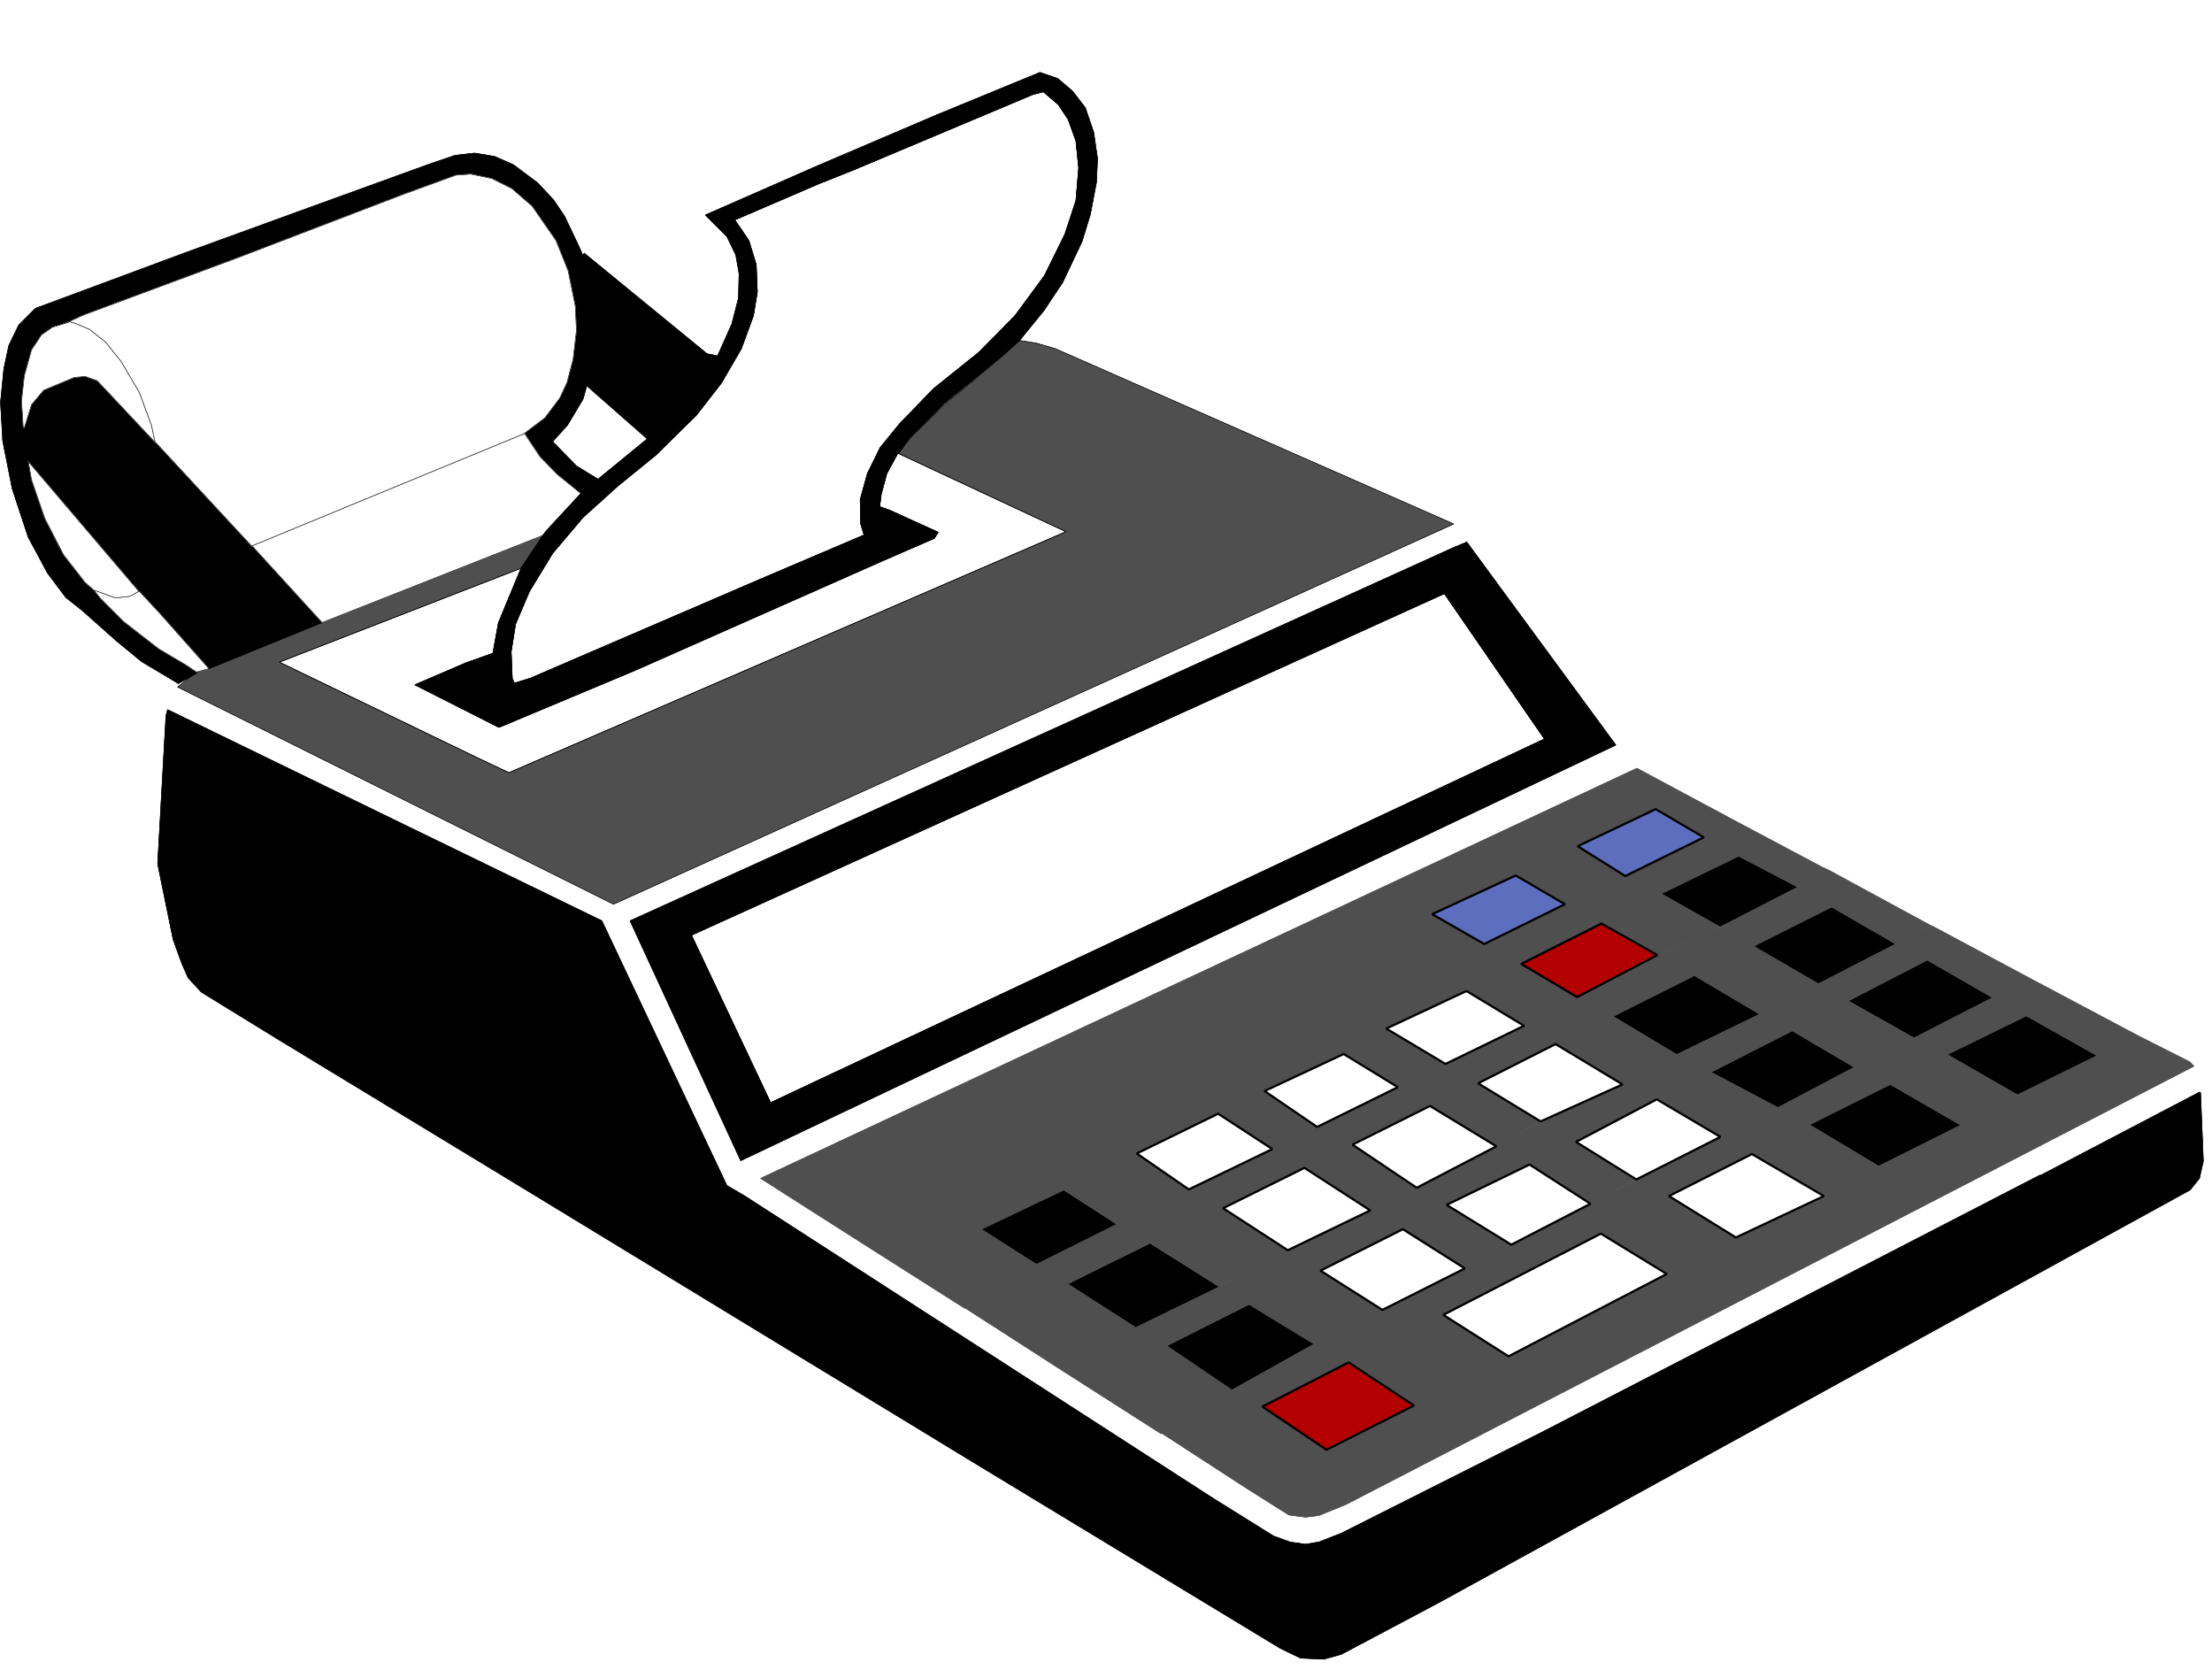
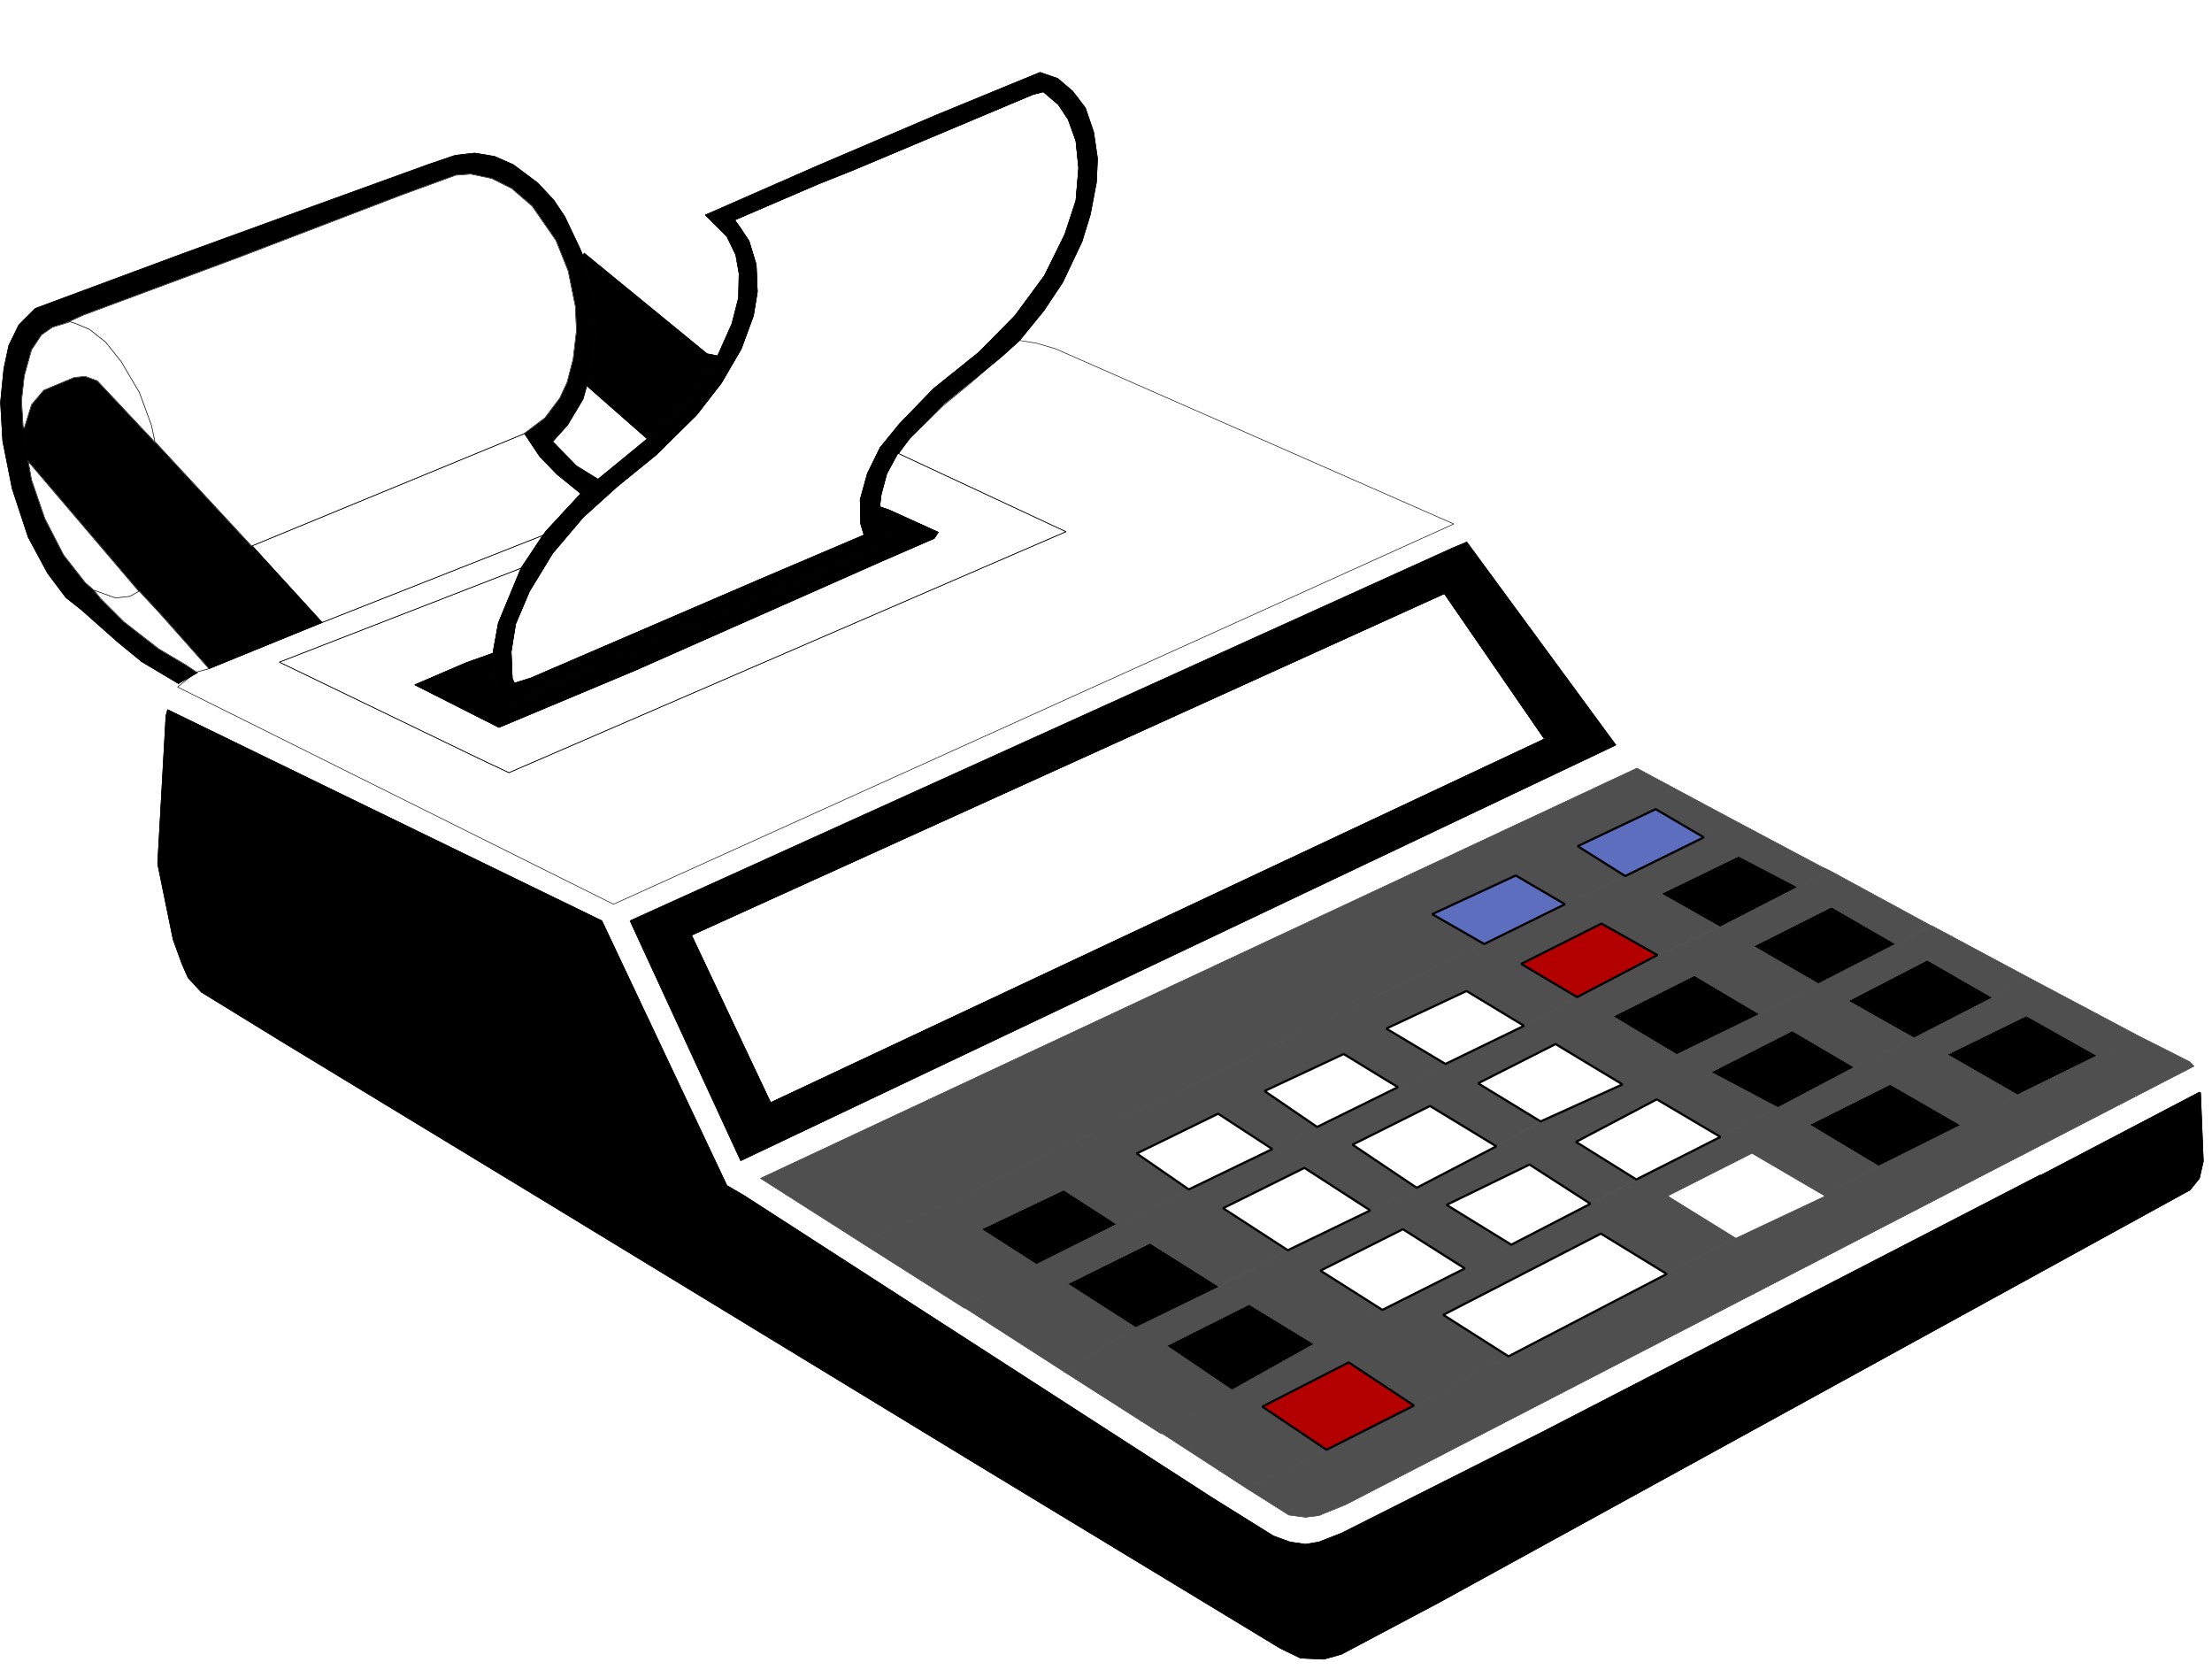
<svg xmlns="http://www.w3.org/2000/svg" width="3987.641" height="3010.38" viewBox="0 0 2990.731 2257.785">
  <rect x="0" y="0" width="2990.731" height="2257.785" fill="#333333" stroke="none" />
  <defs>
    <clipPath id="a">
      <path d="M0 2.82h2990.73V2261H0Zm0 0" />
    </clipPath>
    <clipPath id="b">
      <path d="M0 2.82h2990.73v2257.786H0Zm0 0" />
    </clipPath>
  </defs>
  <g clip-path="url(#a)" transform="translate(0 -2.82)">
    <path style="fill:#fff;fill-opacity:1;fill-rule:nonzero;stroke:none" d="M0 2260.606h2991.71V2.82H0Zm0 0" />
  </g>
  <g clip-path="url(#b)" transform="translate(0 -2.82)">
    <path style="fill:#fff;fill-opacity:1;fill-rule:evenodd;stroke:#fff;stroke-width:.19;stroke-linecap:square;stroke-linejoin:bevel;stroke-miterlimit:10;stroke-opacity:1" d="M0 .5h761.25V575H0Zm0 0" transform="matrix(3.93 0 0 -3.93 0 2262.57)" />
  </g>
  <path style="fill:#000;fill-opacity:1;fill-rule:evenodd;stroke:#000;stroke-width:.19;stroke-linecap:square;stroke-linejoin:bevel;stroke-miterlimit:10;stroke-opacity:1" d="m757.06 199.16.95-23.57-1.33-5.89-3.23-4L495.19 23.89 461.51 6.02l-6.09-1.71-8 .38-7.04 3.42L337.8 70.27l-153.96 93.72-87.35 53.04-27.22 16.73-4.56 4.94-2.1 4.76-3.04 8.36-5.33 26.05 2.85 50.94.57 2.1 86.03-41.83 63.37-30.79 43.01-91.06 5.9-3.43L417.36 59.63 438.1 46.7l5.71-2.09 5.33-.76 4.56.76 7.81 3.04 69.08 34.79 171.28 88.4v-.19l54.81 28.7zm0 0" transform="matrix(3.93 0 0 -3.93 0 2259.75)" />
  <path style="fill:none;stroke:#000;stroke-width:.19;stroke-linecap:square;stroke-linejoin:bevel;stroke-miterlimit:10;stroke-opacity:1" d="m757.06 199.16.95-23.57-1.33-5.89-3.23-4L495.19 23.89 461.51 6.02l-6.09-1.71-8 .38-7.04 3.42L337.8 70.27l-153.96 93.72-87.35 53.04-27.22 16.73-4.56 4.94-2.1 4.76-3.04 8.36-5.33 26.05 2.85 50.94.57 2.1 86.03-41.83 63.37-30.79 43.01-91.06 5.9-3.43L417.36 59.63 438.1 46.7l5.71-2.09 5.33-.76 4.56.76 7.81 3.04 69.08 34.79 171.28 88.4v-.19l54.81 28.7zm0 0" transform="matrix(3.93 0 0 -3.93 0 2259.75)" />
-   <path style="fill:#4f4f4f;fill-opacity:1;fill-rule:evenodd;stroke:#4f4f4f;stroke-width:.19;stroke-linecap:square;stroke-linejoin:bevel;stroke-miterlimit:10;stroke-opacity:1" d="m334.38 443.64-9.9-8.18-11.04-10.83-4.56-5.52 57.85-26.99-191.64-82.89-10.09 4.76-68.89 33.26 83.16 32.32 7.81 11.41-76.13-30.04-39.2-15.97-4.19-1.14-6.47-5.13 149.97-74.71 289.08 130.79-137.02 60.26-6.47 1.9-5.9.96zm0 0" transform="matrix(3.93 0 0 -3.93 0 2259.75)" />
  <path style="fill:none;stroke:#000;stroke-width:.19;stroke-linecap:square;stroke-linejoin:bevel;stroke-miterlimit:10;stroke-opacity:1" d="m334.38 443.64-9.9-8.18-11.04-10.83-4.56-5.52 57.85-26.99-191.64-82.89-10.09 4.76-68.89 33.26 83.16 32.32 7.81 11.41-76.13-30.04-39.2-15.97-4.19-1.14-6.47-5.13 149.97-74.71 289.08 130.79-137.02 60.26-6.47 1.9-5.9.96zm0 0" transform="matrix(3.93 0 0 -3.93 0 2259.75)" />
  <path style="fill:#000;fill-opacity:1;fill-rule:evenodd;stroke:#000;stroke-width:.19;stroke-linecap:square;stroke-linejoin:bevel;stroke-miterlimit:10;stroke-opacity:1" d="M496.91 370.83 237.89 253.34l27.22-57.6 266.24 125.09-34.44 50 7.61 17.68v.19l51.38-69.96-301.07-142.96-38.06 82.51 283.18 128.32 4.57 1.9zm0 0" transform="matrix(3.93 0 0 -3.93 0 2259.75)" />
  <path style="fill:none;stroke:#000;stroke-width:.19;stroke-linecap:square;stroke-linejoin:bevel;stroke-miterlimit:10;stroke-opacity:1" d="M496.91 370.83 237.89 253.34l27.22-57.6 266.24 125.09-34.44 50 7.61 17.68v.19l51.38-69.96-301.07-142.96-38.06 82.51 283.18 128.32 4.57 1.9zm0 0" transform="matrix(3.93 0 0 -3.93 0 2259.75)" />
  <path style="fill:#4f4f4f;fill-opacity:1;fill-rule:evenodd;stroke:#4f4f4f;stroke-width:.19;stroke-linecap:square;stroke-linejoin:bevel;stroke-miterlimit:10;stroke-opacity:1" d="m597.2 292.5-34.07 18.25L261.68 169.7l35.21-22.44L510.61 250.3l-17.89 10.27 28.74 13.3 16.93-9.88 20.75 9.69-16.37 10.27 26.84 12.74 16.55-9.7zm0 0" transform="matrix(3.93 0 0 -3.93 0 2259.75)" />
  <path style="fill:none;stroke:#4f4f4f;stroke-width:.19;stroke-linecap:square;stroke-linejoin:bevel;stroke-miterlimit:10;stroke-opacity:1" d="m597.2 292.5-34.07 18.25L261.68 169.7l35.21-22.44L510.61 250.3l-17.89 10.27 28.74 13.3 16.93-9.88 20.75 9.69-16.37 10.27 26.84 12.74 16.55-9.7zm0 0" transform="matrix(3.93 0 0 -3.93 0 2259.75)" />
  <path style="fill:#000;fill-opacity:1;fill-rule:evenodd;stroke:#000;stroke-width:.19;stroke-linecap:square;stroke-linejoin:bevel;stroke-miterlimit:10;stroke-opacity:1" d="m721.47 211.9-24.36 13.69-27.21-13.31 24.17-13.88zm0 0" transform="matrix(3.93 0 0 -3.93 0 2259.75)" />
  <path style="fill:none;stroke:#000;stroke-width:.19;stroke-linecap:square;stroke-linejoin:bevel;stroke-miterlimit:10;stroke-opacity:1" d="m721.47 211.9-24.36 13.69-27.21-13.31 24.17-13.88zm0 0" transform="matrix(3.93 0 0 -3.93 0 2259.75)" />
  <path style="fill:#000;fill-opacity:1;fill-rule:evenodd;stroke:#000;stroke-width:.19;stroke-linecap:square;stroke-linejoin:bevel;stroke-miterlimit:10;stroke-opacity:1" d="m674.66 187.95-24.36 14.06-27.79-13.87 23.79-14.26zm0 0" transform="matrix(3.93 0 0 -3.93 0 2259.75)" />
  <path style="fill:none;stroke:#000;stroke-width:.19;stroke-linecap:square;stroke-linejoin:bevel;stroke-miterlimit:10;stroke-opacity:1" d="m674.66 187.95-24.36 14.06-27.79-13.87 23.79-14.26zm0 0" transform="matrix(3.93 0 0 -3.93 0 2259.75)" />
  <path style="fill:#000;fill-opacity:1;fill-rule:evenodd;stroke:#000;stroke-width:.19;stroke-linecap:square;stroke-linejoin:bevel;stroke-miterlimit:10;stroke-opacity:1" d="m637.93 207.91-26.27-13.88-23.21 12.36 28.16 14.06zm0 0" transform="matrix(3.93 0 0 -3.93 0 2259.75)" />
  <path style="fill:none;stroke:#000;stroke-width:.19;stroke-linecap:square;stroke-linejoin:bevel;stroke-miterlimit:10;stroke-opacity:1" d="m637.93 207.91-26.27-13.88-23.21 12.36 28.16 14.06zm0 0" transform="matrix(3.93 0 0 -3.93 0 2259.75)" />
  <path style="fill:#000;fill-opacity:1;fill-rule:evenodd;stroke:#000;stroke-width:.19;stroke-linecap:square;stroke-linejoin:bevel;stroke-miterlimit:10;stroke-opacity:1" d="m662.86 244.79-26.84-14.07 22.46-12.74 27.03 13.88Zm0 0" transform="matrix(3.93 0 0 -3.93 0 2259.75)" />
  <path style="fill:none;stroke:#000;stroke-width:.19;stroke-linecap:square;stroke-linejoin:bevel;stroke-miterlimit:10;stroke-opacity:1" d="m662.86 244.79-26.84-14.07 22.46-12.74 27.03 13.88Zm0 0" transform="matrix(3.93 0 0 -3.93 0 2259.75)" />
-   <path style="fill:#000;fill-opacity:1;fill-rule:evenodd;stroke:#000;stroke-width:.19;stroke-linecap:square;stroke-linejoin:bevel;stroke-miterlimit:10;stroke-opacity:1" d="m652.2 250.3-22.08 12.74-26.83-13.5 22.27-12.93Zm0 0" transform="matrix(3.93 0 0 -3.93 0 2259.75)" />
+   <path style="fill:#000;fill-opacity:1;fill-rule:evenodd;stroke:#000;stroke-width:.19;stroke-linecap:square;stroke-linejoin:bevel;stroke-miterlimit:10;stroke-opacity:1" d="m652.2 250.3-22.08 12.74-26.83-13.5 22.27-12.93Z" transform="matrix(3.93 0 0 -3.93 0 2259.75)" />
  <path style="fill:none;stroke:#000;stroke-width:.19;stroke-linecap:square;stroke-linejoin:bevel;stroke-miterlimit:10;stroke-opacity:1" d="m652.2 250.3-22.08 12.74-26.83-13.5 22.27-12.93Zm0 0" transform="matrix(3.93 0 0 -3.93 0 2259.75)" />
  <path style="fill:#000;fill-opacity:1;fill-rule:evenodd;stroke:#000;stroke-width:.19;stroke-linecap:square;stroke-linejoin:bevel;stroke-miterlimit:10;stroke-opacity:1" d="m576.84 212.28-22.08 13.12 28.17 14.06 22.45-13.3zm0 0" transform="matrix(3.93 0 0 -3.93 0 2259.75)" />
  <path style="fill:none;stroke:#000;stroke-width:.19;stroke-linecap:square;stroke-linejoin:bevel;stroke-miterlimit:10;stroke-opacity:1" d="m576.84 212.28-22.08 13.12 28.17 14.06 22.45-13.3zm0 0" transform="matrix(3.93 0 0 -3.93 0 2259.75)" />
  <path style="fill:#000;fill-opacity:1;fill-rule:evenodd;stroke:#000;stroke-width:.19;stroke-linecap:square;stroke-linejoin:bevel;stroke-miterlimit:10;stroke-opacity:1" d="m618.52 269.88-20.37 10.65-26.64-12.93 20.17-11.41zm0 0" transform="matrix(3.93 0 0 -3.93 0 2259.75)" />
  <path style="fill:none;stroke:#000;stroke-width:.19;stroke-linecap:square;stroke-linejoin:bevel;stroke-miterlimit:10;stroke-opacity:1" d="m618.52 269.88-20.37 10.65-26.64-12.93 20.17-11.41zm0 0" transform="matrix(3.93 0 0 -3.93 0 2259.75)" />
  <path style="fill:#000;fill-opacity:1;fill-rule:evenodd;stroke:#000;stroke-width:.19;stroke-linecap:square;stroke-linejoin:bevel;stroke-miterlimit:10;stroke-opacity:1" d="m452.18 112.66-28.35-15.77-22.46 15.2 28.36 14.26zm0 0" transform="matrix(3.93 0 0 -3.93 0 2259.75)" />
  <path style="fill:none;stroke:#000;stroke-width:.19;stroke-linecap:square;stroke-linejoin:bevel;stroke-miterlimit:10;stroke-opacity:1" d="m452.18 112.66-28.35-15.77-22.46 15.2 28.36 14.26zm0 0" transform="matrix(3.93 0 0 -3.93 0 2259.75)" />
  <path style="fill:#000;fill-opacity:1;fill-rule:evenodd;stroke:#000;stroke-width:.19;stroke-linecap:square;stroke-linejoin:bevel;stroke-miterlimit:10;stroke-opacity:1" d="m390.71 118.37-23.41 15.02 28.36 13.87 23.79-14.82zm0 0" transform="matrix(3.93 0 0 -3.93 0 2259.75)" />
  <path style="fill:none;stroke:#000;stroke-width:.19;stroke-linecap:square;stroke-linejoin:bevel;stroke-miterlimit:10;stroke-opacity:1" d="m390.71 118.37-23.41 15.02 28.36 13.87 23.79-14.82zm0 0" transform="matrix(3.93 0 0 -3.93 0 2259.75)" />
  <path style="fill:#000;fill-opacity:1;fill-rule:evenodd;stroke:#000;stroke-width:.19;stroke-linecap:square;stroke-linejoin:bevel;stroke-miterlimit:10;stroke-opacity:1" d="m356.65 140.04-19.04 12.17 28.36 13.49 18.27-11.78zm0 0" transform="matrix(3.93 0 0 -3.93 0 2259.75)" />
  <path style="fill:none;stroke:#000;stroke-width:.19;stroke-linecap:square;stroke-linejoin:bevel;stroke-miterlimit:10;stroke-opacity:1" d="m356.65 140.04-19.04 12.17 28.36 13.49 18.27-11.78zm0 0" transform="matrix(3.93 0 0 -3.93 0 2259.75)" />
  <path style="fill:#4f4f4f;fill-opacity:1;fill-rule:evenodd;stroke:#4f4f4f;stroke-width:.19;stroke-linecap:square;stroke-linejoin:bevel;stroke-miterlimit:10;stroke-opacity:1" d="M626.89 276.73 597.2 292.5l-11.04-5.51-27.02-13.31-20.75-9.69-27.78-13.69-213.72-103.04 35.01-22.24v.19l24.75 14.83-19.04 12.17 28.36 13.49 18.27-11.78 24.74 11.97-17.89 12.36 27.98 13.88 18.65-12.36 15.41 7.61-18.08 12.35 27.22 12.74 18.65-11.41 16.37 7.99-20.37 12.16 27.6 12.93 19.41-11.59.38-.38 18.27 9.88-19.22 11.41 27.59 13.87 19.42-10.83 21.31 9.69-20.17 11.41 26.64 12.93 20.37-10.65 10.84 5.7zm0 0" transform="matrix(3.93 0 0 -3.93 0 2259.75)" />
  <path style="fill:none;stroke:#4f4f4f;stroke-width:.19;stroke-linecap:square;stroke-linejoin:bevel;stroke-miterlimit:10;stroke-opacity:1" d="M626.89 276.73 597.2 292.5l-11.04-5.51-27.02-13.31-20.75-9.69-27.78-13.69-213.72-103.04 35.01-22.24v.19l24.75 14.83-19.04 12.17 28.36 13.49 18.27-11.78 24.74 11.97-17.89 12.36 27.98 13.88 18.65-12.36 15.41 7.61-18.08 12.35 27.22 12.74 18.65-11.41 16.37 7.99-20.37 12.16 27.6 12.93 19.41-11.59.38-.38 18.27 9.88-19.22 11.41 27.59 13.87 19.42-10.83 21.31 9.69-20.17 11.41 26.64 12.93 20.37-10.65 10.84 5.7zm0 0" transform="matrix(3.93 0 0 -3.93 0 2259.75)" />
  <path style="fill:#4f4f4f;fill-opacity:1;fill-rule:evenodd;stroke:#4f4f4f;stroke-width:.19;stroke-linecap:square;stroke-linejoin:bevel;stroke-miterlimit:10;stroke-opacity:1" d="m331.9 125.21 34.26-22.05 24.55 15.21-23.41 15.02 28.36 14.06 23.79-15.01 23.6 12.54-22.27 14.45 27.98 13.88 22.64-14.64 15.99 7.79-22.08 14.83 26.65 13.31 22.84-13.88 15.22 8.56-21.51 13.11 26.65 13.5 23.03-13.88 18.65 10.27-21.89 13.12 27.98 14.06 22.45-13.3 20.18 10.45-22.27 12.93 26.83 13.5 22.08-12.74 12.18 6.27-35.02 19.01-10.84-5.7-26.65-13.69-21.69-9.88-27.6-14.26-18.27-9.88-27.02-13.12-16.37-7.99-27.79-13.68-15.41-7.61-28.74-13.88-24.74-11.97-27.4-13.69zm0 0" transform="matrix(3.93 0 0 -3.93 0 2259.75)" />
  <path style="fill:none;stroke:#4f4f4f;stroke-width:.19;stroke-linecap:square;stroke-linejoin:bevel;stroke-miterlimit:10;stroke-opacity:1" d="m331.9 125.21 34.26-22.05 24.55 15.21-23.41 15.02 28.36 14.06 23.79-15.01 23.6 12.54-22.27 14.45 27.98 13.88 22.64-14.64 15.99 7.79-22.08 14.83 26.65 13.31 22.84-13.88 15.22 8.56-21.51 13.11 26.65 13.5 23.03-13.88 18.65 10.27-21.89 13.12 27.98 14.06 22.45-13.3 20.18 10.45-22.27 12.93 26.83 13.5 22.08-12.74 12.18 6.27-35.02 19.01-10.84-5.7-26.65-13.69-21.69-9.88-27.6-14.26-18.27-9.88-27.02-13.12-16.37-7.99-27.79-13.68-15.41-7.61-28.74-13.88-24.74-11.97-27.4-13.69zm0 0" transform="matrix(3.93 0 0 -3.93 0 2259.75)" />
  <path style="fill:#4f4f4f;fill-opacity:1;fill-rule:evenodd;stroke:#4f4f4f;stroke-width:.19;stroke-linecap:square;stroke-linejoin:bevel;stroke-miterlimit:10;stroke-opacity:1" d="m652.2 250.3-26.64-13.69-20.18-10.45-28.54-13.88-19.03-10.27-27.79-12.92-15.22-8.37-27.41-14.26-15.99-7.79-28.35-13.69-23.41-12.54-28.93-14.07-24.55-15.21 33.31-21.29 24.36 15.02-22.46 15.2 28.36 14.26 22.45-13.69 23.41 11.79-21.31 13.5 28.16 14.26 21.7-13.5 15.98 8.17-22.45 13.69 28.54 13.88 20.94-13.5 15.79 8.37-20.74 12.92 27.79 14.83 21.88-13.12 19.79 10.08-23.02 12.17 27.97 14.25 21.32-12.54 20.55 10.07-22.65 12.74 27.22 14.07 22.46-12.93 13.51 6.27-34.45 18.44zm0 0" transform="matrix(3.93 0 0 -3.93 0 2259.75)" />
  <path style="fill:none;stroke:#4f4f4f;stroke-width:.19;stroke-linecap:square;stroke-linejoin:bevel;stroke-miterlimit:10;stroke-opacity:1" d="m652.2 250.3-26.64-13.69-20.18-10.45-28.54-13.88-19.03-10.27-27.79-12.92-15.22-8.37-27.41-14.26-15.99-7.79-28.35-13.69-23.41-12.54-28.93-14.07-24.55-15.21 33.31-21.29 24.36 15.02-22.46 15.2 28.36 14.26 22.45-13.69 23.41 11.79-21.31 13.5 28.16 14.26 21.7-13.5 15.98 8.17-22.45 13.69 28.54 13.88 20.94-13.5 15.79 8.37-20.74 12.92 27.79 14.83 21.88-13.12 19.79 10.08-23.02 12.17 27.97 14.25 21.32-12.54 20.55 10.07-22.65 12.74 27.22 14.07 22.46-12.93 13.51 6.27-34.45 18.44zm0 0" transform="matrix(3.93 0 0 -3.93 0 2259.75)" />
  <path style="fill:#4f4f4f;fill-opacity:1;fill-rule:evenodd;stroke:#4f4f4f;stroke-width:.19;stroke-linecap:square;stroke-linejoin:bevel;stroke-miterlimit:10;stroke-opacity:1" d="m428.96 63.05 27.41 13.3-22.08 14.83 29.69 15.21 22.46-14.83 32.54 16.92-22.45 14.26 54.23 27.95 22.65-13.88 23.79 12.55-23.03 14.25 28.55 14.45 24.55-14.45 19.03 10.27-23.79 14.26 27.79 13.87 24.36-14.06 19.41 10.45-24.17 13.88 27.21 13.31 24.36-13.69 14.09 6.84-36.54 19.39-13.51-6.27-27.03-13.88-20.55-10.07-26.27-13.88-19.79-10.08-28.93-14.82-15.79-8.18-27.03-14.07-15.98-7.98-28.55-14.45-23.6-11.79-28.16-15.77-24.17-14.83Zm0 0" transform="matrix(3.93 0 0 -3.93 0 2259.75)" />
  <path style="fill:none;stroke:#4f4f4f;stroke-width:.19;stroke-linecap:square;stroke-linejoin:bevel;stroke-miterlimit:10;stroke-opacity:1" d="m428.96 63.05 27.41 13.3-22.08 14.83 29.69 15.21 22.46-14.83 32.54 16.92-22.45 14.26 54.23 27.95 22.65-13.88 23.79 12.55-23.03 14.25 28.55 14.45 24.55-14.45 19.03 10.27-23.79 14.26 27.79 13.87 24.36-14.06 19.41 10.45-24.17 13.88 27.21 13.31 24.36-13.69 14.09 6.84-36.54 19.39-13.51-6.27-27.03-13.88-20.55-10.07-26.27-13.88-19.79-10.08-28.93-14.82-15.79-8.18-27.03-14.07-15.98-7.98-28.55-14.45-23.6-11.79-28.16-15.77-24.17-14.83Zm0 0" transform="matrix(3.93 0 0 -3.93 0 2259.75)" />
  <path style="fill:#4f4f4f;fill-opacity:1;fill-rule:evenodd;stroke:#4f4f4f;stroke-width:.19;stroke-linecap:square;stroke-linejoin:bevel;stroke-miterlimit:10;stroke-opacity:1" d="m735.56 218.74 17.7-8.93 1.52-1.52L463.03 57.53l-9.33-3.8-4.56-.57-5.71.76-14.47 9.13 27.41 13.3 30.07 15.21 32.54 16.92 54.43 28.33 23.79 12.55 30.07 14.25 19.03 10.27 28.55 14.26 19.22 10.26 27.4 13.5zm0 0" transform="matrix(3.93 0 0 -3.93 0 2259.75)" />
  <path style="fill:none;stroke:#4f4f4f;stroke-width:.19;stroke-linecap:square;stroke-linejoin:bevel;stroke-miterlimit:10;stroke-opacity:1" d="m735.56 218.74 17.7-8.93 1.52-1.52L463.03 57.53l-9.33-3.8-4.56-.57-5.71.76-14.47 9.13 27.41 13.3 30.07 15.21 32.54 16.92 54.43 28.33 23.79 12.55 30.07 14.25 19.03 10.27 28.55 14.26 19.22 10.26 27.4 13.5zm0 0" transform="matrix(3.93 0 0 -3.93 0 2259.75)" />
  <path style="fill:#000;fill-opacity:1;fill-rule:evenodd;stroke:#000;stroke-width:.19;stroke-linecap:square;stroke-linejoin:bevel;stroke-miterlimit:10;stroke-opacity:1" d="m302.79 400.67 3.23-1.14 16.75-7.6-1.33-2.09-17.51-7.61-85.07-37.64-47.2-19.77-28.93 14.64 17.7 7.6 9.14 3.24.19-4.95 1.52-7.98 2.48-5.13 132.45 56.27-2.47 4.94-1.14 7.03zm0 0" transform="matrix(3.93 0 0 -3.93 0 2259.75)" />
  <path style="fill:none;stroke:#000;stroke-width:.19;stroke-linecap:square;stroke-linejoin:bevel;stroke-miterlimit:10;stroke-opacity:1" d="m302.79 400.67 3.23-1.14 16.75-7.6-1.33-2.09-17.51-7.61-85.07-37.64-47.2-19.77-28.93 14.64 17.7 7.6 9.14 3.24.19-4.95 1.52-7.98 2.48-5.13 132.45 56.27-2.47 4.94-1.14 7.03zm0 0" transform="matrix(3.93 0 0 -3.93 0 2259.75)" />
  <path style="fill:#000;fill-opacity:1;fill-rule:evenodd;stroke:#000;stroke-width:.19;stroke-linecap:square;stroke-linejoin:bevel;stroke-miterlimit:10;stroke-opacity:1" d="m246.26 451.24-5.71-9.12-13.13-14.07-4.75-3.8v-.19l-20.56 18.06-.19.38 1.52 4.75 1.34 12.17-.57 12.73-3.05 12.36-.57 2.47.38.95 7.42-6.08 34.83-28.52 3.81-.76zm0 0" transform="matrix(3.93 0 0 -3.93 0 2259.75)" />
  <path style="fill:none;stroke:#000;stroke-width:.19;stroke-linecap:square;stroke-linejoin:bevel;stroke-miterlimit:10;stroke-opacity:1" d="m246.26 451.24-5.71-9.12-13.13-14.07-4.75-3.8v-.19l-20.56 18.06-.19.38 1.52 4.75 1.34 12.17-.57 12.73-3.05 12.36-.57 2.47.38.95 7.42-6.08 34.83-28.52 3.81-.76zm0 0" transform="matrix(3.93 0 0 -3.93 0 2259.75)" />
  <path style="fill:#000;fill-opacity:1;fill-rule:evenodd;stroke:#000;stroke-width:.19;stroke-linecap:square;stroke-linejoin:bevel;stroke-miterlimit:10;stroke-opacity:1" d="m86.97 386.99 23.79-26.05h.19l-39.2-15.97-.19.38-16.37 18.44-7.23 7.8h-.19L9.71 416.26v.19l-1.72 11.6.38-.19 2.48 7.98 4.18 4.95 10.47 4.37 3.81.38 4.18-1.52 19.99-21.29-.19.38 33.3-35.93zm0 0" transform="matrix(3.93 0 0 -3.93 0 2259.75)" />
  <path style="fill:none;stroke:#000;stroke-width:.19;stroke-linecap:square;stroke-linejoin:bevel;stroke-miterlimit:10;stroke-opacity:1" d="m86.97 386.99 23.79-26.05h.19l-39.2-15.97-.19.38-16.37 18.44-7.23 7.8h-.19L9.71 416.26v.19l-1.72 11.6.38-.19 2.48 7.98 4.18 4.95 10.47 4.37 3.81.38 4.18-1.52 19.99-21.29-.19.38 33.3-35.93zm0 0" transform="matrix(3.93 0 0 -3.93 0 2259.75)" />
  <path style="fill:#000;fill-opacity:1;fill-rule:evenodd;stroke:#000;stroke-width:.19;stroke-linecap:square;stroke-linejoin:bevel;stroke-miterlimit:10;stroke-opacity:1" d="m9.71 416.45 1.14-6.46 4.57-13.31 6.47-12.55 7.42-9.5 3.04-2.66-.19.19 2.48-3.04 7.99-7.99 11.99-9.31 9.32-5.52 4-2.66-6.66-3.8h.19l-12.75 7.6-8.56 7.04-11.99 10.64-5.52 4.38-6.28 8.36-6.66 12.36-5.52 16.73L.95 423.3l-.76 13.3 1.14 11.6 1.71 7.98 3.43 7.04 5.71 5.7 51.19 19.01 39.21 14.26 45.1 16.35 8.95 3.04 6.66.76 6.85-1.14 6.47-2.85 8.37-6.27 5.52-5.9 3.81-5.7 5.14-10.84 1.14-2.66.57-2.47 3.05-12.36.57-12.73-1.34-12.17-1.52-4.75-1.33-4.76-5.33-8.93-5.14-5.7 8.19-8.37 7.42-4.56-5.9-4.94-8.19 6.65-5.9 6.08-5.32 7.99 7.04 5.32 5.14 6.84 2.47 5.33 2.09 7.98 1.15 9.89-.39 8.36-2.47 12.17-4.19 10.45-8.18 11.79-7.04 6.08-6.85 3.43-7.23 1.52-5.14-.38-18.27-6.66-57.1-21.86-52.71-19.58-6.28-2.85-4.38-1.33-3.81-2.66-3.42-5.14-2.48-8.93-.95-8.56.57-9.12zm0 0" transform="matrix(3.93 0 0 -3.93 0 2259.75)" />
  <path style="fill:none;stroke:#000;stroke-width:.19;stroke-linecap:square;stroke-linejoin:bevel;stroke-miterlimit:10;stroke-opacity:1" d="m9.71 416.45 1.14-6.46 4.57-13.31 6.47-12.55 7.42-9.5 3.04-2.66-.19.19 2.48-3.04 7.99-7.99 11.99-9.31 9.32-5.52 4-2.66-6.66-3.8h.19l-12.75 7.6-8.56 7.04-11.99 10.64-5.52 4.38-6.28 8.36-6.66 12.36-5.52 16.73L.95 423.3l-.76 13.3 1.14 11.6 1.71 7.98 3.43 7.04 5.71 5.7 51.19 19.01 39.21 14.26 45.1 16.35 8.95 3.04 6.66.76 6.85-1.14 6.47-2.85 8.37-6.27 5.52-5.9 3.81-5.7 5.14-10.84 1.14-2.66.57-2.47 3.05-12.36.57-12.73-1.34-12.17-1.52-4.75-1.33-4.76-5.33-8.93-5.14-5.7 8.19-8.37 7.42-4.56-5.9-4.94-8.19 6.65-5.9 6.08-5.32 7.99 7.04 5.32 5.14 6.84 2.47 5.33 2.09 7.98 1.15 9.89-.39 8.36-2.47 12.17-4.19 10.45-8.18 11.79-7.04 6.08-6.85 3.43-7.23 1.52-5.14-.38-18.27-6.66-57.1-21.86-52.71-19.58-6.28-2.85-4.38-1.33-3.81-2.66-3.42-5.14-2.48-8.93-.95-8.56.57-9.12zm0 0" transform="matrix(3.93 0 0 -3.93 0 2259.75)" />
  <path style="fill:#fff;fill-opacity:1;fill-rule:evenodd;stroke:#fff;stroke-width:.19;stroke-linecap:square;stroke-linejoin:bevel;stroke-miterlimit:10;stroke-opacity:1" d="m22.46 463.79-4.38-1.33-3.81-2.66-3.42-5.14-2.48-8.93-.95-8.56.57-9.12.38-.19 2.48 7.98 4.18 4.95 10.47 4.37 3.81.38 4.18-1.52 19.99-21.29-.19.38-1.14 5.51-4.19 11.41-6.28 10.64-5.33 6.66-5.52 4.37-4.95 2.09-1.9.57zm0 0" transform="matrix(3.93 0 0 -3.93 0 2259.75)" />
  <path style="fill:none;stroke:#000;stroke-width:.19;stroke-linecap:square;stroke-linejoin:bevel;stroke-miterlimit:10;stroke-opacity:1" d="m22.46 463.79-4.38-1.33-3.81-2.66-3.42-5.14-2.48-8.93-.95-8.56.57-9.12.38-.19 2.48 7.98 4.18 4.95 10.47 4.37 3.81.38 4.18-1.52 19.99-21.29-.19.38-1.14 5.51-4.19 11.41-6.28 10.64-5.33 6.66-5.52 4.37-4.95 2.09-1.9.57zm0 0" transform="matrix(3.93 0 0 -3.93 0 2259.75)" />
  <path style="fill:#fff;fill-opacity:1;fill-rule:evenodd;stroke:#fff;stroke-width:.19;stroke-linecap:square;stroke-linejoin:bevel;stroke-miterlimit:10;stroke-opacity:1" d="m9.71 416.45 1.14-6.46 4.57-13.31 6.47-12.55 7.42-9.5 3.04-2.66 7.43-2.66 4.94.57 3.05 1.71-38.06 44.67zm0 0" transform="matrix(3.93 0 0 -3.93 0 2259.75)" />
  <path style="fill:none;stroke:#000;stroke-width:.19;stroke-linecap:square;stroke-linejoin:bevel;stroke-miterlimit:10;stroke-opacity:1" d="m9.71 416.45 1.14-6.46 4.57-13.31 6.47-12.55 7.42-9.5 3.04-2.66 7.43-2.66 4.94.57 3.05 1.71-38.06 44.67zm0 0" transform="matrix(3.93 0 0 -3.93 0 2259.75)" />
  <path style="fill:#fff;fill-opacity:1;fill-rule:evenodd;stroke:#fff;stroke-width:.19;stroke-linecap:square;stroke-linejoin:bevel;stroke-miterlimit:10;stroke-opacity:1" d="m22.46 463.79 6.28 2.85 52.71 19.58 57.1 21.86 18.27 6.66 5.14.38 7.23-1.52 6.85-3.43 7.04-6.08 8.18-11.79 4.19-10.45 2.47-12.17.39-8.36-1.15-9.89-2.09-7.98-2.47-5.33-5.14-6.84-7.04-5.32-.19-.19-93.64-38.59-33.3 35.93-1.14 5.51-4.19 11.41-6.28 10.64-5.33 6.66-5.52 4.37-4.95 2.09-1.9.57zm0 0" transform="matrix(3.93 0 0 -3.93 0 2259.75)" />
  <path style="fill:none;stroke:#000;stroke-width:.19;stroke-linecap:square;stroke-linejoin:bevel;stroke-miterlimit:10;stroke-opacity:1" d="m22.46 463.79 6.28 2.85 52.71 19.58 57.1 21.86 18.27 6.66 5.14.38 7.23-1.52 6.85-3.43 7.04-6.08 8.18-11.79 4.19-10.45 2.47-12.17.39-8.36-1.15-9.89-2.09-7.98-2.47-5.33-5.14-6.84-7.04-5.32-.19-.19-93.64-38.59-33.3 35.93-1.14 5.51-4.19 11.41-6.28 10.64-5.33 6.66-5.52 4.37-4.95 2.09-1.9.57zm0 0" transform="matrix(3.93 0 0 -3.93 0 2259.75)" />
  <path style="fill:#fff;fill-opacity:1;fill-rule:evenodd;stroke:#fff;stroke-width:.19;stroke-linecap:square;stroke-linejoin:bevel;stroke-miterlimit:10;stroke-opacity:1" d="m321.25 441.36 15.6 12.54 12.37 12.55 10.09 13.69 7.04 14.26 3.81 11.59.95 11.22-.95 9.31-2.67 7.42-3.42 5.13-5.14 4.37-3.62-.95-61.47-25.85-12.37-4.94-28.74-12.36 1.91-2.66 3.04-4.57 2.48-8.17.38-9.32-1.33-8.17-4.19-11.41-6.85-11.78-8.57-11.03-13.89-13.69-13.32-10.83-11.8-10.65-10.47-12.35-7.99-13.12-4.76-11.22-1.52-9.5.38-9.32.76-1.52 5.52 1.71 78.6 33.84 36.16 15.4-1.14 3.8-.19 8.37 2.47 8.93 4.38 8.94 6.66 8.17 11.04 11.41zm0 0" transform="matrix(3.93 0 0 -3.93 0 2259.75)" />
  <path style="fill:none;stroke:#000;stroke-width:.19;stroke-linecap:square;stroke-linejoin:bevel;stroke-miterlimit:10;stroke-opacity:1" d="m321.25 441.36 15.6 12.54 12.37 12.55 10.09 13.69 7.04 14.26 3.81 11.59.95 11.22-.95 9.31-2.67 7.42-3.42 5.13-5.14 4.37-3.62-.95-61.47-25.85-12.37-4.94-28.74-12.36 1.91-2.66 3.04-4.57 2.48-8.17.38-9.32-1.33-8.17-4.19-11.41-6.85-11.78-8.57-11.03-13.89-13.69-13.32-10.83-11.8-10.65-10.47-12.35-7.99-13.12-4.76-11.22-1.52-9.5.38-9.32.76-1.52 5.52 1.71 78.6 33.84 36.16 15.4-1.14 3.8-.19 8.37 2.47 8.93 4.38 8.94 6.66 8.17 11.04 11.41zm0 0" transform="matrix(3.93 0 0 -3.93 0 2259.75)" />
  <path style="fill:none;stroke:#000;stroke-width:.19;stroke-linecap:square;stroke-linejoin:bevel;stroke-miterlimit:10;stroke-opacity:1" d="m302.79 400.67 3.23-1.14 16.75-7.6-1.33-2.09-17.51-7.61-85.07-37.64-47.2-19.77-28.93 14.64 17.7 7.6 9.14 3.24 1.9 10.45 7.8 18.82-83.16-32.32L165 313.99l10.09-4.76 191.64 82.89-57.85 26.99-3.81-7.03-1.9-7.03-.57-4.57zm228.56-79.84-34.44 50-259.02-117.49 27.22-57.6zm0 0" transform="matrix(3.93 0 0 -3.93 0 2259.75)" />
  <path style="fill:#fff;fill-opacity:1;fill-rule:evenodd;stroke:#fff;stroke-width:.19;stroke-linecap:square;stroke-linejoin:bevel;stroke-miterlimit:10;stroke-opacity:1" d="m71.75 344.97-4.19-1.14.38-.19-4 2.66-9.32 5.52-11.99 9.31-7.99 7.99-2.48 3.04.19-.19 7.43-2.66 4.94.57 3.05 1.71h.19l7.23-7.8 16.37-18.44zm0 0" transform="matrix(3.93 0 0 -3.93 0 2259.75)" />
  <path style="fill:none;stroke:#000;stroke-width:.19;stroke-linecap:square;stroke-linejoin:bevel;stroke-miterlimit:10;stroke-opacity:1" d="m71.75 344.97-4.19-1.14.38-.19-4 2.66-9.32 5.52-11.99 9.31-7.99 7.99-2.48 3.04.19-.19 7.43-2.66 4.94.57 3.05 1.71h.19l7.23-7.8 16.37-18.44zm0 0" transform="matrix(3.93 0 0 -3.93 0 2259.75)" />
-   <path style="fill:#fff;fill-opacity:1;fill-rule:evenodd;stroke:#fff;stroke-width:.19;stroke-linecap:square;stroke-linejoin:bevel;stroke-miterlimit:10;stroke-opacity:1" d="m86.97 386.99 23.79-26.05h.19l76.13 30.04-.38-.19 1.33 1.71 11.8 12.74-8.19 6.65-5.9 6.08-5.32 7.99-.19-.19-93.64-38.59zm0 0" transform="matrix(3.93 0 0 -3.93 0 2259.75)" />
  <path style="fill:none;stroke:#000;stroke-width:.19;stroke-linecap:square;stroke-linejoin:bevel;stroke-miterlimit:10;stroke-opacity:1" d="m86.97 386.99 23.79-26.05h.19l76.13 30.04-.38-.19 1.33 1.71 11.8 12.74-8.19 6.65-5.9 6.08-5.32 7.99-.19-.19-93.64-38.59zm0 0" transform="matrix(3.93 0 0 -3.93 0 2259.75)" />
  <path style="fill:#000;fill-opacity:1;fill-rule:evenodd;stroke:#000;stroke-width:.19;stroke-linecap:square;stroke-linejoin:bevel;stroke-miterlimit:10;stroke-opacity:1" d="m254.64 496.68 3.04-4.57 2.48-8.17.38-9.32-1.33-8.17-4.19-11.41-6.85-11.78-8.57-11.03-13.89-13.69-13.32-10.83-11.8-10.65-10.47-12.35-7.99-13.12-4.76-11.22-1.52-9.5.38-9.32.76-1.52 5.52 1.71 78.6 33.84 36.16 15.4-1.14 3.8-.19 8.37 2.47 8.93 4.38 8.94 6.66 8.17 11.04 11.41.76.76 15.6 12.54 12.37 12.55 10.09 13.69 7.04 14.26 3.81 11.59.95 11.22-.95 9.31-2.67 7.42-3.42 5.13-5.14 4.37-3.62-.95-61.47-25.85-12.37-4.94-28.74-12.36-10.08 1.71 39.01 17.11 40.54 17.3 35.59 14.64 6.09-2.09 5.14-4.38 4.37-5.7 2.86-8.37 1.33-9.12-.38-8.17-2.09-11.03-2.86-9.32-6.66-14.06-6.47-9.7-8.37-10.26-6.09-5.52-19.8-16.16-11.8-11.78-3.99-5.52-.19.19-3.81-7.03-1.9-7.03-.57-4.57 1.14-7.03 2.47-4.94-132.45-56.27-2.48 5.13-1.52 7.98-.19 4.95 1.9 10.45 7.8 18.82 7.43 11.22 1.33 1.71 11.8 12.74 5.52 4.94h.38l16.94 13.88v.19l4.75 3.8 13.13 14.07 5.71 9.12 5.52 12.36 2.29 8.93.19 8.37-1.14 6.46-3.05 6.28-7.42 7.41 10.08-1.71zm0 0" transform="matrix(3.93 0 0 -3.93 0 2259.75)" />
  <path style="fill:none;stroke:#000;stroke-width:.19;stroke-linecap:square;stroke-linejoin:bevel;stroke-miterlimit:10;stroke-opacity:1" d="m254.64 496.68 3.04-4.57 2.48-8.17.38-9.32-1.33-8.17-4.19-11.41-6.85-11.78-8.57-11.03-13.89-13.69-13.32-10.83-11.8-10.65-10.47-12.35-7.99-13.12-4.76-11.22-1.52-9.5.38-9.32.76-1.52 5.52 1.71 78.6 33.84 36.16 15.4-1.14 3.8-.19 8.37 2.47 8.93 4.38 8.94 6.66 8.17 11.04 11.41.76.76 15.6 12.54 12.37 12.55 10.09 13.69 7.04 14.26 3.81 11.59.95 11.22-.95 9.31-2.67 7.42-3.42 5.13-5.14 4.37-3.62-.95-61.47-25.85-12.37-4.94-28.74-12.36-10.08 1.71 39.01 17.11 40.54 17.3 35.59 14.64 6.09-2.09 5.14-4.38 4.37-5.7 2.86-8.37 1.33-9.12-.38-8.17-2.09-11.03-2.86-9.32-6.66-14.06-6.47-9.7-8.37-10.26-6.09-5.52-19.8-16.16-11.8-11.78-3.99-5.52-.19.19-3.81-7.03-1.9-7.03-.57-4.57 1.14-7.03 2.47-4.94-132.45-56.27-2.48 5.13-1.52 7.98-.19 4.95 1.9 10.45 7.8 18.82 7.43 11.22 1.33 1.71 11.8 12.74 5.52 4.94h.38l16.94 13.88v.19l4.75 3.8 13.13 14.07 5.71 9.12 5.52 12.36 2.29 8.93.19 8.37-1.14 6.46-3.05 6.28-7.42 7.41 10.08-1.71zm0 0" transform="matrix(3.93 0 0 -3.93 0 2259.75)" />
  <path style="fill:#fff;fill-opacity:1;fill-rule:evenodd;stroke:#fff;stroke-width:.19;stroke-linecap:square;stroke-linejoin:bevel;stroke-miterlimit:10;stroke-opacity:1" d="m627.46 163.61-24.74 14.45-28.55-14.45 23.03-14.25zm0 0" transform="matrix(3.93 0 0 -3.93 0 2259.75)" />
-   <path style="fill:none;stroke:#000;stroke-width:.76;stroke-linecap:square;stroke-linejoin:bevel;stroke-miterlimit:10;stroke-opacity:1" d="m627.46 163.61-24.74 14.45-28.55-14.45 23.03-14.25zm0 0" transform="matrix(3.93 0 0 -3.93 0 2259.75)" />
  <path style="fill:#b30000;fill-opacity:1;fill-rule:evenodd;stroke:#b30000;stroke-width:.19;stroke-linecap:square;stroke-linejoin:bevel;stroke-miterlimit:10;stroke-opacity:1" d="m542.58 232.05-19.22 11.41 27.59 13.87 19.23-10.83zm0 0" transform="matrix(3.93 0 0 -3.93 0 2259.75)" />
  <path style="fill:none;stroke:#000;stroke-width:.76;stroke-linecap:square;stroke-linejoin:bevel;stroke-miterlimit:10;stroke-opacity:1" d="m542.58 232.05-19.22 11.41 27.59 13.87 19.23-10.83zm0 0" transform="matrix(3.93 0 0 -3.93 0 2259.75)" />
  <path style="fill:#5e6ebf;fill-opacity:1;fill-rule:evenodd;stroke:#5e6ebf;stroke-width:.19;stroke-linecap:square;stroke-linejoin:bevel;stroke-miterlimit:10;stroke-opacity:1" d="m510.61 250.3-17.89 10.27 28.74 13.3 16.93-9.88zm0 0" transform="matrix(3.93 0 0 -3.93 0 2259.75)" />
  <path style="fill:none;stroke:#000;stroke-width:.76;stroke-linecap:square;stroke-linejoin:bevel;stroke-miterlimit:10;stroke-opacity:1" d="m510.61 250.3-17.89 10.27 28.74 13.3 16.93-9.88zm0 0" transform="matrix(3.93 0 0 -3.93 0 2259.75)" />
  <path style="fill:#5e6ebf;fill-opacity:1;fill-rule:evenodd;stroke:#5e6ebf;stroke-width:.19;stroke-linecap:square;stroke-linejoin:bevel;stroke-miterlimit:10;stroke-opacity:1" d="m586.16 286.99-16.55 9.7-26.84-12.74 16.37-10.27zm0 0" transform="matrix(3.93 0 0 -3.93 0 2259.75)" />
  <path style="fill:none;stroke:#000;stroke-width:.76;stroke-linecap:square;stroke-linejoin:bevel;stroke-miterlimit:10;stroke-opacity:1" d="m586.16 286.99-16.55 9.7-26.84-12.74 16.37-10.27zm0 0" transform="matrix(3.93 0 0 -3.93 0 2259.75)" />
  <path style="fill:#fff;fill-opacity:1;fill-rule:evenodd;stroke:#fff;stroke-width:.19;stroke-linecap:square;stroke-linejoin:bevel;stroke-miterlimit:10;stroke-opacity:1" d="m524.31 222.17-19.79 11.97-27.6-12.93 20.37-12.16zm0 0" transform="matrix(3.93 0 0 -3.93 0 2259.75)" />
  <path style="fill:none;stroke:#000;stroke-width:.76;stroke-linecap:square;stroke-linejoin:bevel;stroke-miterlimit:10;stroke-opacity:1" d="m524.31 222.17-19.79 11.97-27.6-12.93 20.37-12.16zm0 0" transform="matrix(3.93 0 0 -3.93 0 2259.75)" />
  <path style="fill:#fff;fill-opacity:1;fill-rule:evenodd;stroke:#fff;stroke-width:.19;stroke-linecap:square;stroke-linejoin:bevel;stroke-miterlimit:10;stroke-opacity:1" d="m508.51 202.39 21.51-13.11 28.17 12.73-23.03 13.88zm0 0" transform="matrix(3.93 0 0 -3.93 0 2259.75)" />
  <path style="fill:none;stroke:#000;stroke-width:.76;stroke-linecap:square;stroke-linejoin:bevel;stroke-miterlimit:10;stroke-opacity:1" d="m508.51 202.39 21.51-13.11 28.17 12.73-23.03 13.88zm0 0" transform="matrix(3.93 0 0 -3.93 0 2259.75)" />
  <path style="fill:#fff;fill-opacity:1;fill-rule:evenodd;stroke:#fff;stroke-width:.19;stroke-linecap:square;stroke-linejoin:bevel;stroke-miterlimit:10;stroke-opacity:1" d="m591.87 183.95-28.93-14.63-20.74 12.92 27.79 14.64zm0 0" transform="matrix(3.93 0 0 -3.93 0 2259.75)" />
  <path style="fill:none;stroke:#000;stroke-width:.76;stroke-linecap:square;stroke-linejoin:bevel;stroke-miterlimit:10;stroke-opacity:1" d="m591.87 183.95-28.93-14.63-20.74 12.92 27.79 14.64zm0 0" transform="matrix(3.93 0 0 -3.93 0 2259.75)" />
  <path style="fill:#fff;fill-opacity:1;fill-rule:evenodd;stroke:#fff;stroke-width:.19;stroke-linecap:square;stroke-linejoin:bevel;stroke-miterlimit:10;stroke-opacity:1" d="m573.41 136.81-54.43-28.33-22.45 14.26 54.23 27.95zm0 0" transform="matrix(3.93 0 0 -3.93 0 2259.75)" />
  <path style="fill:none;stroke:#000;stroke-width:.76;stroke-linecap:square;stroke-linejoin:bevel;stroke-miterlimit:10;stroke-opacity:1" d="m573.41 136.81-54.43-28.33-22.45 14.26 54.23 27.95zm0 0" transform="matrix(3.93 0 0 -3.93 0 2259.75)" />
  <path style="fill:#fff;fill-opacity:1;fill-rule:evenodd;stroke:#fff;stroke-width:.19;stroke-linecap:square;stroke-linejoin:bevel;stroke-miterlimit:10;stroke-opacity:1" d="m526.21 174.45-28.54-13.88 22.26-13.69 27.22 14.07zm0 0" transform="matrix(3.93 0 0 -3.93 0 2259.75)" />
  <path style="fill:none;stroke:#000;stroke-width:.76;stroke-linecap:square;stroke-linejoin:bevel;stroke-miterlimit:10;stroke-opacity:1" d="m526.21 174.45-28.54-13.88 22.26-13.69 27.22 14.07zm0 0" transform="matrix(3.93 0 0 -3.93 0 2259.75)" />
  <path style="fill:#fff;fill-opacity:1;fill-rule:evenodd;stroke:#fff;stroke-width:.19;stroke-linecap:square;stroke-linejoin:bevel;stroke-miterlimit:10;stroke-opacity:1" d="m514.8 180.72-22.84 13.88-26.65-13.31 22.08-14.83zm0 0" transform="matrix(3.93 0 0 -3.93 0 2259.75)" />
  <path style="fill:none;stroke:#000;stroke-width:.76;stroke-linecap:square;stroke-linejoin:bevel;stroke-miterlimit:10;stroke-opacity:1" d="m514.8 180.72-22.84 13.88-26.65-13.31 22.08-14.83zm0 0" transform="matrix(3.93 0 0 -3.93 0 2259.75)" />
  <path style="fill:#fff;fill-opacity:1;fill-rule:evenodd;stroke:#fff;stroke-width:.19;stroke-linecap:square;stroke-linejoin:bevel;stroke-miterlimit:10;stroke-opacity:1" d="m480.92 201.06-18.65 11.41-27.22-12.74 18.08-12.35zm0 0" transform="matrix(3.93 0 0 -3.93 0 2259.75)" />
  <path style="fill:none;stroke:#000;stroke-width:.76;stroke-linecap:square;stroke-linejoin:bevel;stroke-miterlimit:10;stroke-opacity:1" d="m480.92 201.06-18.65 11.41-27.22-12.74 18.08-12.35zm0 0" transform="matrix(3.93 0 0 -3.93 0 2259.75)" />
  <path style="fill:#fff;fill-opacity:1;fill-rule:evenodd;stroke:#fff;stroke-width:.19;stroke-linecap:square;stroke-linejoin:bevel;stroke-miterlimit:10;stroke-opacity:1" d="m503.95 138.71-21.32 13.5-28.35-14.26 21.31-13.5zm0 0" transform="matrix(3.93 0 0 -3.93 0 2259.75)" />
  <path style="fill:none;stroke:#000;stroke-width:.76;stroke-linecap:square;stroke-linejoin:bevel;stroke-miterlimit:10;stroke-opacity:1" d="m503.95 138.71-21.32 13.5-28.35-14.26 21.31-13.5zm0 0" transform="matrix(3.93 0 0 -3.93 0 2259.75)" />
  <path style="fill:#fff;fill-opacity:1;fill-rule:evenodd;stroke:#fff;stroke-width:.19;stroke-linecap:square;stroke-linejoin:bevel;stroke-miterlimit:10;stroke-opacity:1" d="m471.4 158.67-22.64 14.64-27.98-13.88 22.27-14.45zm0 0" transform="matrix(3.93 0 0 -3.93 0 2259.75)" />
  <path style="fill:none;stroke:#000;stroke-width:.76;stroke-linecap:square;stroke-linejoin:bevel;stroke-miterlimit:10;stroke-opacity:1" d="m471.4 158.67-22.64 14.64-27.98-13.88 22.27-14.45zm0 0" transform="matrix(3.93 0 0 -3.93 0 2259.75)" />
  <path style="fill:#fff;fill-opacity:1;fill-rule:evenodd;stroke:#fff;stroke-width:.19;stroke-linecap:square;stroke-linejoin:bevel;stroke-miterlimit:10;stroke-opacity:1" d="m437.72 179.77-18.65 12.17-27.98-13.69 17.89-12.36zm0 0" transform="matrix(3.93 0 0 -3.93 0 2259.75)" />
  <path style="fill:none;stroke:#000;stroke-width:.76;stroke-linecap:square;stroke-linejoin:bevel;stroke-miterlimit:10;stroke-opacity:1" d="m437.72 179.77-18.65 12.17-27.98-13.69 17.89-12.36zm0 0" transform="matrix(3.93 0 0 -3.93 0 2259.75)" />
  <path style="fill:#b30000;fill-opacity:1;fill-rule:evenodd;stroke:#b30000;stroke-width:.19;stroke-linecap:square;stroke-linejoin:bevel;stroke-miterlimit:10;stroke-opacity:1" d="m486.44 91.56-22.46 14.83-29.69-15.21 22.08-14.83Zm0 0" transform="matrix(3.93 0 0 -3.93 0 2259.75)" />
  <path style="fill:none;stroke:#000;stroke-width:.76;stroke-linecap:square;stroke-linejoin:bevel;stroke-miterlimit:10;stroke-opacity:1" d="m486.44 91.56-22.46 14.83-29.69-15.21 22.08-14.83Zm0 0" transform="matrix(3.93 0 0 -3.93 0 2259.75)" />
</svg>